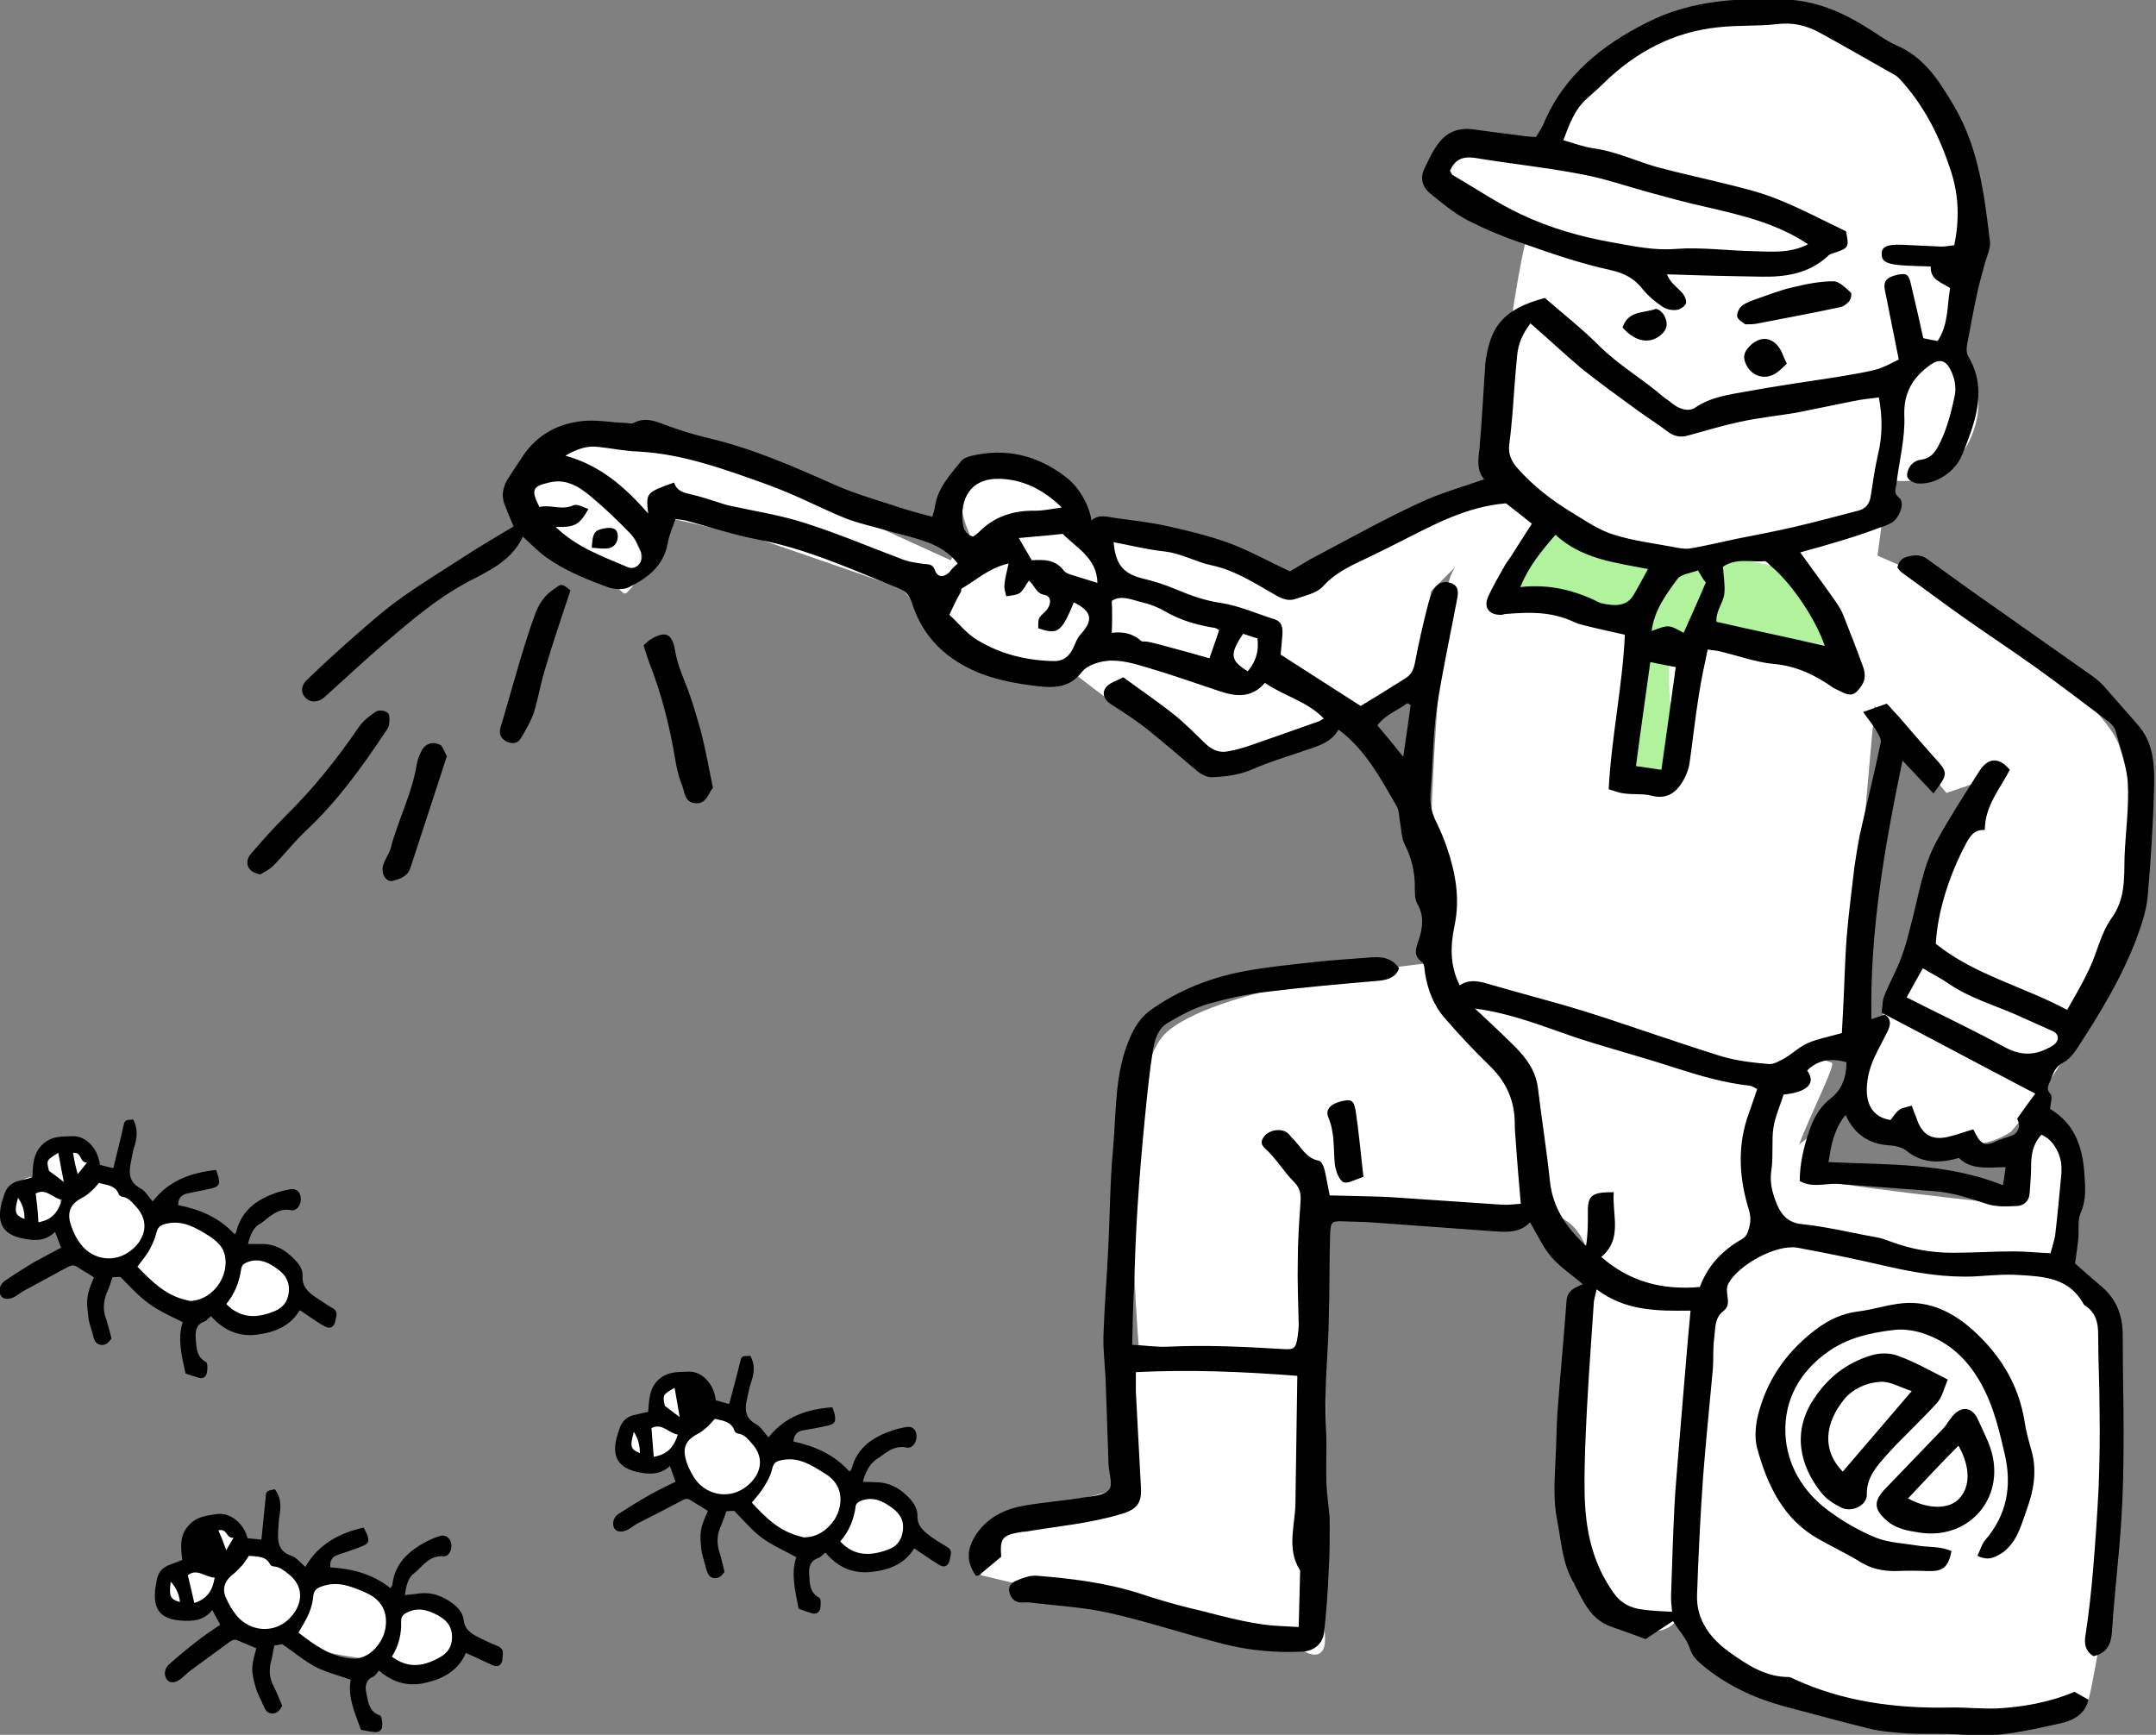
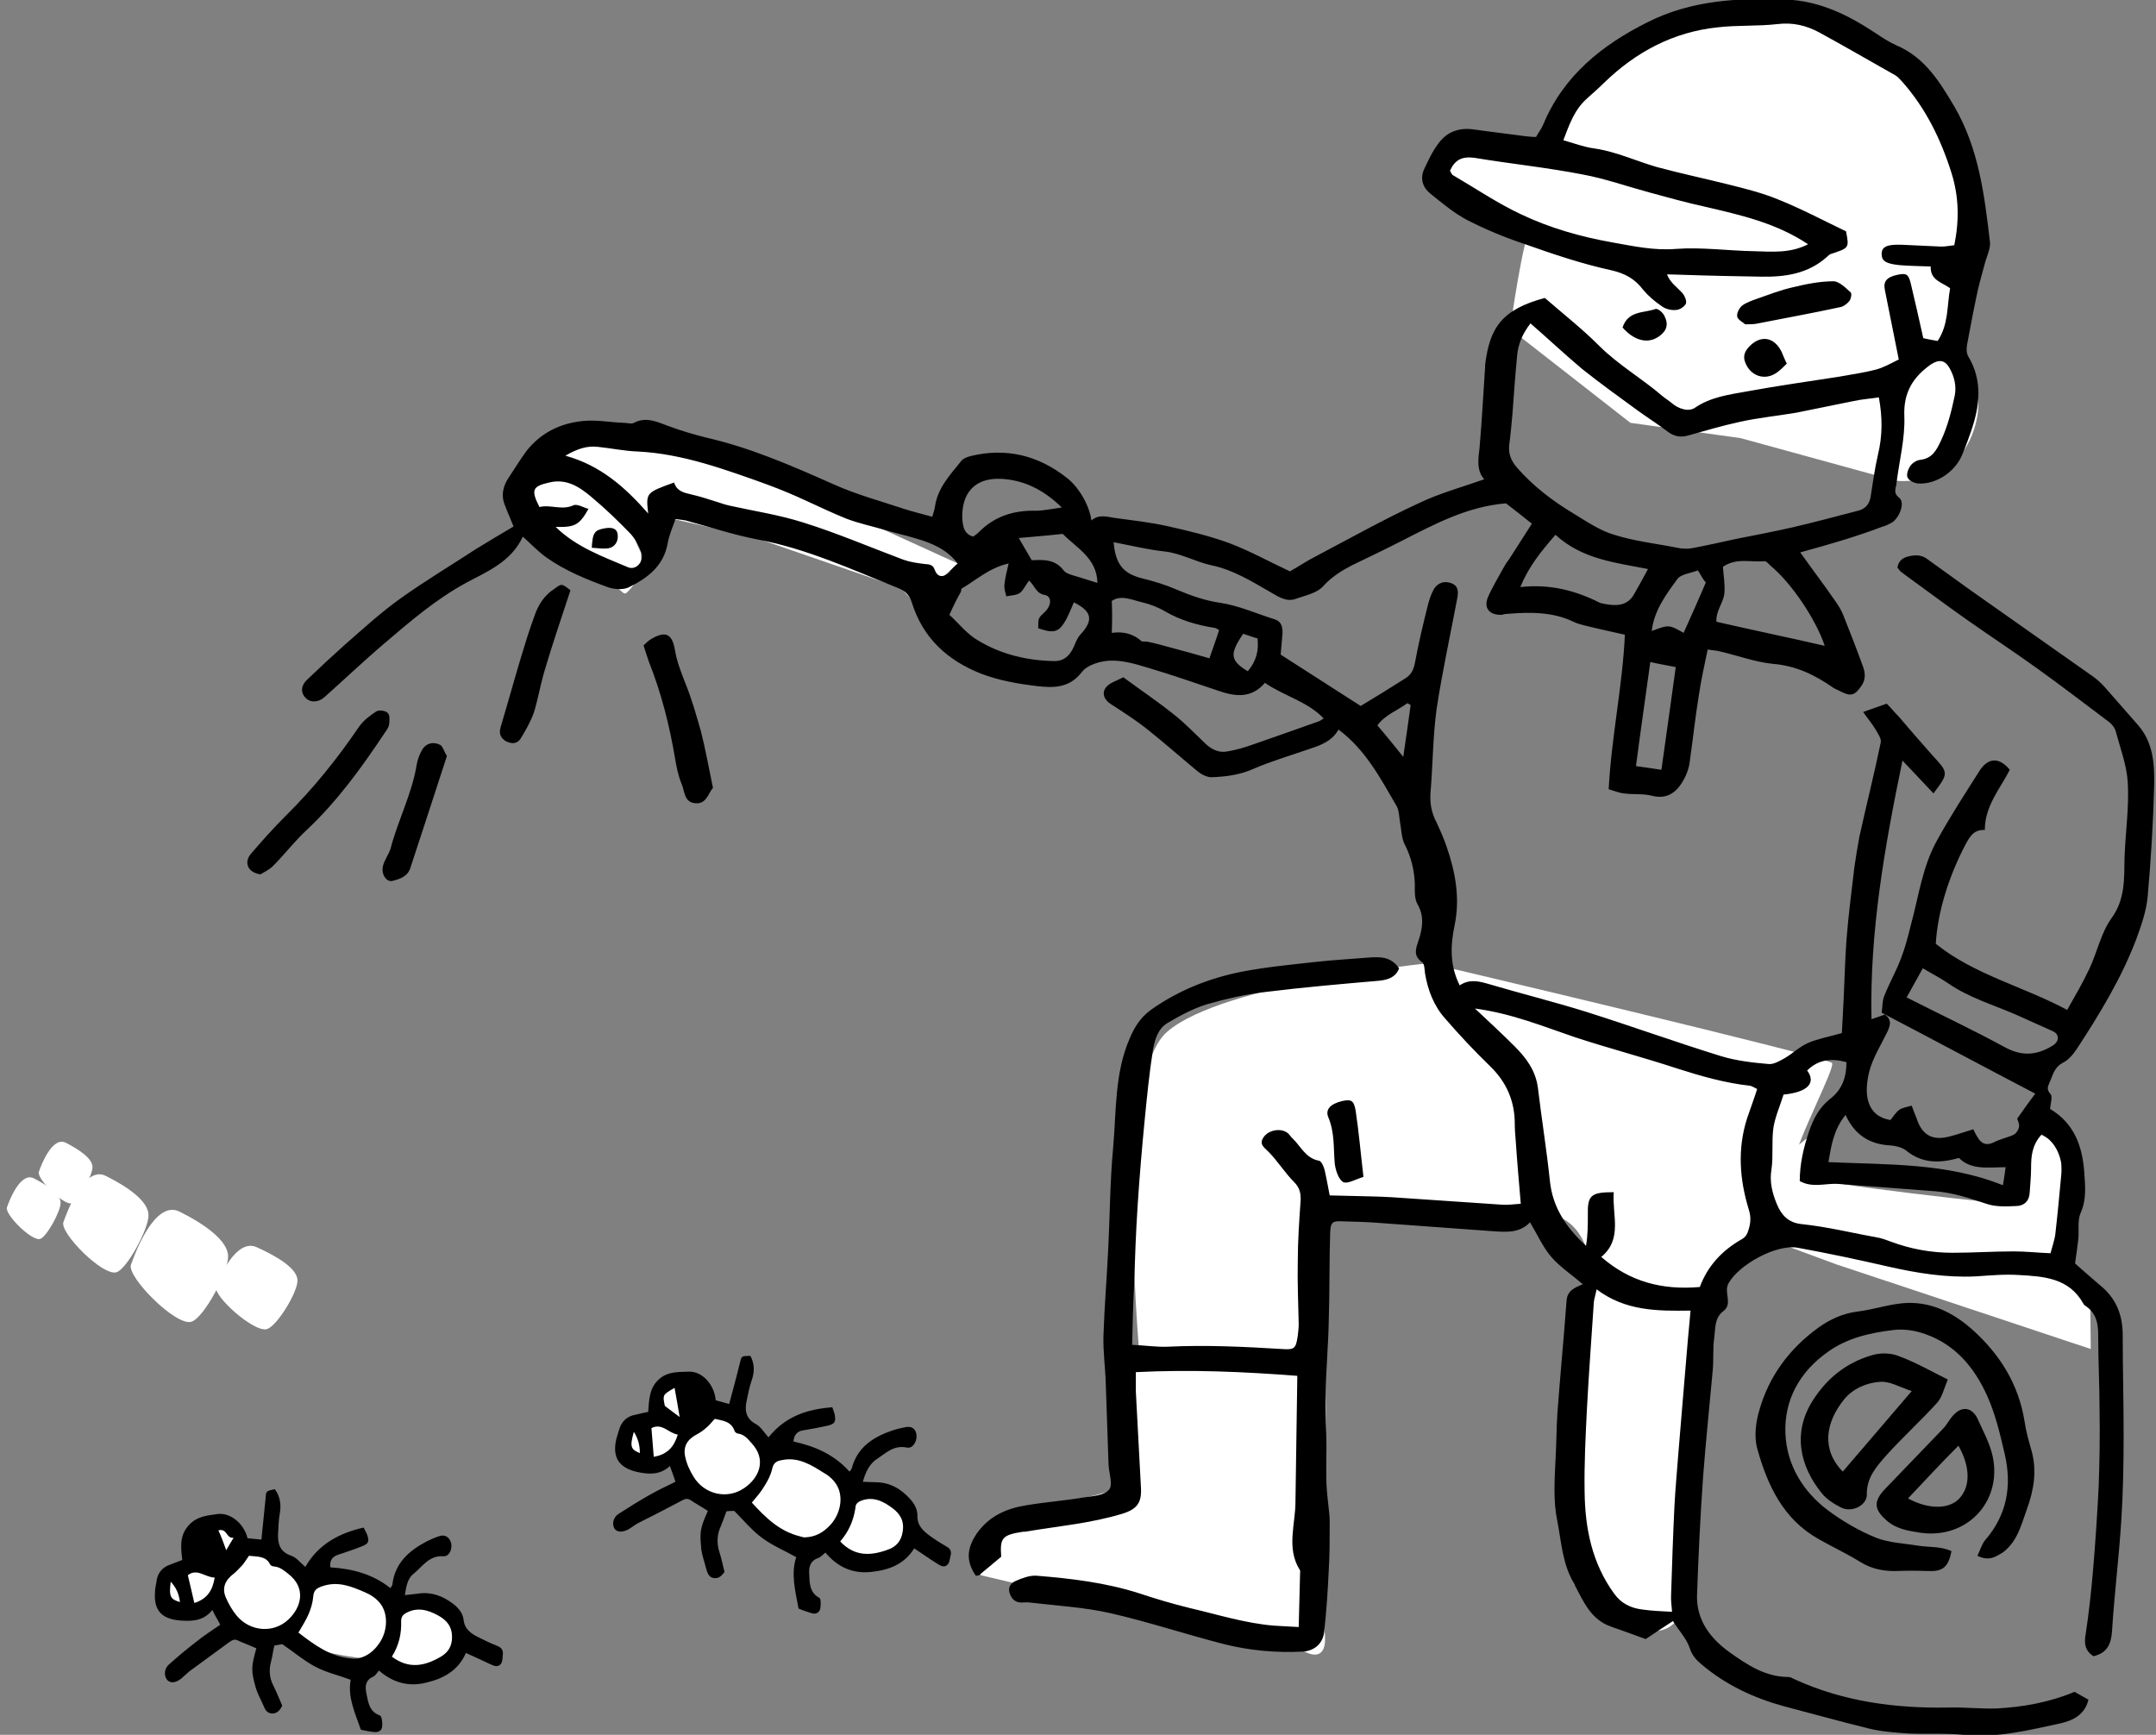
<svg xmlns="http://www.w3.org/2000/svg" version="1.1" id="レイヤー_1" x="0" y="0" viewBox="0 0 466 375" xml:space="preserve">
  <rect x="0" y="0" width="466" height="375" fill="#808080" stroke="none" />
  <style>.st0{fill:#fff}</style>
  <path class="st0" d="M46.4 346.2s-4.6 3.9-7.7 2.3c-3.1-1.5-4.6-8.5-.8-9.3 3.9-.8 5.4 0 5.4 0s-3.9-10.8 1.5-10.8 8.5 3.9 7.7 4.6c-.7.8-6.1 13.2-6.1 13.2z" />
  <path class="st0" d="M51 351.6c-.8-1.5-7-4.6-3.9-9.3 3.1-4.6 5.4-10.1 9.3-7.7 3.9 2.3 11.6 5.4 10.8 7.7-.8 2.3 0 0 0 0s14.7-3.9 17.8 4.6c0 0 13.9-1.5 13.9 7s-12.4 7-12.4 7l-4.6-.8-2.3-1.5s-14.7-1.5-15.5-4.6c-3-.1-13.1-2.4-13.1-2.4z" />
  <path d="M87.5 344.8l2.7-.3c3-.5 5.6.5 7.9 2.3 1.1.9 1.9 1.9 2.1 3.3.2 2.1 1.7 3.1 3.4 3.9 1.2.6 2.4 1.2 3.7 1.7.8.3 1.4.7 1.4 1.7-.1.7 0 1.6-.4 2.2-.6.9-1.6.5-2.4.1-1.7-.8-3.4-1.6-5.2-2.4-1.6 3.7-4.7 5.5-8.5 6.4-3.9 1-7.3 0-10.3-2.6-.5.6-.8 1.2-1.4 1.4-1.6.8-1.6 2.2-1.3 3.6.4 1.9.6 3.9 2.9 4.7.4.1.6 1.5.5 2.3 0 .9-.7 1.4-1.7 1.3-1-.1-2-.3-2.9-.5-1.3-3.7-2.9-7.1-2.2-10.8-2.7-1-5.4-1.6-7.8-2.9-2.4-1.3-4.5-3.1-7-4.8-.5.1-1.1.2-1.7.3-.3 1.2-.4 2.3-.7 3.4-.5 1.8-.4 3.6.5 5.3.7 1.4 1.3 2.9 1.9 4.3-.5 1-1.1 1.7-2.2 1.7-1.2-.1-1.5-.9-1.9-1.8-.5-1.2-1.2-2.4-1.6-3.7-1.1-3.9-1-4.6.1-8.6-1.3-.6-2.7-1.1-4-1.7-.8-.4-1.3 0-1.9.4-2.9 2.1-5.7 4.2-8.6 6.3-.6.5-1.2 1.1-1.8 1.6-1.2.9-2.3 1-3 .2-.7-.9-.6-2.3.3-3.2 1.9-1.7 3.9-3.4 6-5 1.6-1.3 3.3-2.4 5.2-3.7-.5-1-1.1-1.9-1.7-3.2-1.8 2.3-4.2 2.5-6.8 2.3-4.1-.3-5.9-2.1-5.6-6.2 0-.7.2-1.4.3-2.1.2-1.9 1.2-3.2 3-3.8.8-.3 1.6-.6 2.6-1-.3-2.6-.7-5.2 1.4-7.5 1.7-1.9 3.9-2.1 6-2.4 2.8-.5 5.9 1.9 6.7 5.2.9.1 1.9.2 3 .3.3-3 .6-6 .9-8.9.1-1.6.1-1.6 2-2 1.1 1.5 1.4 3.2 1.1 5.1-.3 1.5-.3 3-.4 4.5-.1 2.2.4 4 2.9 4.8 1.1.4 1.9 1.5 3 2.4 2.8-4.9 7.3-7.3 12.6-8.5l.7 1.4c.6 1.6.4 2.1-1.2 2.7-1.7.7-3.4 1.2-5.1 1.8-1.2.4-1.8 1.3-1.6 2.7 4.7.3 9.1 1.4 13 4.5.1-.2.3-.5.4-.7.5-4.7 3.6-7.4 7.4-9.4.8-.4 1.7-.8 2.6-1.1 1.3-.5 2.3.1 2.7 1.4.3 1.4-.4 3-1.7 2.9-3-.2-4.4 2.1-6.3 3.7-1.4 1-1.7 2.8-2 4.7m-23 8.1c3.5 2.7 6.9 5.2 11.4 5.6.5 0 .9.1 1.4 0 2-.4 3.5-1.6 4.6-3.2 1.9-2.6 2.1-6.5.2-8.8-.8-1-2-1.8-3.2-2.3-3-1.3-5.9-2.5-9.3-1.3-1.2.4-1.8.9-1.9 2.2-.1 1.3-.5 2.6-1 3.8-.6 1.4-1.4 2.6-2.2 4m-10.7-16.6c-.5.7-.9 1.4-1.4 2-.6.6-1.2 1.3-1.8 1.8-1.9 1.4-2.7 3.1-1.8 5.2.6 1.4 1.4 2.8 2.4 4 2.9 3.4 7.9 3.8 11.1.8 2.9-2.7 3.9-6.9 0-9.9-.9-.7-1.8-1.5-3.1-1.6-.3 0-.7-.2-.8-.4-.9-1.9-2.8-1.7-4.6-1.9m30.9 21.8c3.7 2.8 7.2 2 10.6 0 1.5-.9 2.4-2.2 2.4-4.2 0-2.4-1.2-3.7-3-4.7-2.2-1.2-4.5-1.9-7-.5-.7.4-1 .9-1 1.7.1 2.8-.5 5.3-2 7.7M42 346.5c2.9-.9 4-2.9 4.4-5.5-2 0-3.8-2.1-5.8-.5.5 2 .9 3.9 1.4 6m6.9-11.4c.6-1.1 1-1.7 1.6-2.7-1.7.2-1.3-2.1-3.3-1.6.6 1.3 1.1 2.6 1.7 4.3m-12 6.8c-.4 3.2-.1 3.8 2 4.4-.2-1.6-.7-3-2-4.4" />
  <path class="st0" d="M391.5 245.3s-2.5 7.2-1.2 8.9c1.3 1.7 44.6 6.2 44.6 6.2l3.8-16.1s7.2 2.5 8.3 5.7c1.1 3.2-3.3 23.8-3.3 23.8l8.1 8.7.1 9.1-55-18.3-13-4.8 2.7-19.3 4.9-3.9zM326.4 71.1s2.9-20.8 4.6-22.1c0 0-18.7-7.1-17.9-13.1.8-5.9 21.6-3 21.6-3s16.2-40.2 58.4-28.2C435.4 16.6 423.3 71 423.3 71l-.8 5.9s8.3 5.7 3.7 17.2c-4.6 11.5-16.5 9.8-16.5 9.8l-33.5-9.2-23.8-3.3-26-20.3z" />
-   <path class="st0" d="M308.8 208.1s-.1-34.2 2.3-60.3c1-10.6.2-20.5 3.5-25.3l-5.3 5.3-2.7 19.3s-36 19.2-43.4 18.2c-7.4-1-30.6-19.4-30.6-19.4s-29.5-5.6-29.7-14.7c-.2-9.1 6.7-15.7 6.7-15.7s-7.1-14.6 6.3-12.8c13.4 1.9 22.5 12.2 22.5 12.2s29.9 2.6 40.6 13.2c0 0 36.4-22.2 45.5-22.4 0 0 .1-33.3 1.8-34.6 1.7-1.3 7-6.6 9.5-3.2 2.6 3.4 22.8 21.4 27 23.5C367 93.5 411.3 80 411.3 80l-4.5 32.7-1 7.4 10 4.4s38.2 24.9 42.2 36.6c8.9 25.9-3.5 60.5-23.3 83.5 0 0-5.1 3.8-12.5 2.8s-23.8-3.3-21-12c2.7-8.7 7.8-23.2 13-28.5 5.3-5.3 6.2-34 19.2-39.8l-12.7 4.3-15.5-18.8s-5.9 64.3-5.9 74.9l-17.6 6.6-68.2-21.6-4.7-4.4z" />
  <path class="st0" d="M283.1 295.4l-36.5 1s-6.4-63 5.7-73.4c12.1-10.4 56.6-14.8 56.6-14.8s86.5 20.4 87.1 21.6c.6 1.2-7.6 16.7-8.2 21.2-.6 4.5-1.5 11.1-1.5 11.1s-12.9 11.1-15.1 19.1c-2.3 8-6.5 65.8-8.4 68.5-1.9 2.8-4.2 3.2-9.1 2.9-4.9-.3-24.8-9.1-9.6-75.2 0 0 .6-15.1-11.5-15.2-12.1-.2-46.5-3.4-48.4-.7-2.1 2.7-1.1 33.9-1.1 33.9zM207 121.8l-16-7.3-25.3-9.8-19.6-7.7-19.4-5.8-12.3 6.6.3 6.3s-5 7.8-3 9.9c2 2.1 6 7.4 15.4 10.2 9.4 2.8 6.7 5.9 9.4 2.8 2.7-3.1 2-7.6 2-7.6s-5.1-9.5 1.5-8.3c6.6 1.1 24.3 5.5 24.3 5.5l30.4 10.5 3 3.2 9.3-8.5z" />
  <path class="st0" d="M277.7 291.6l-19.1 1.6-13.3-2.4s-2.1 22.4-.2 26.5c1.9 4.1-10.5 6.4-10.5 6.4s-22.9 3.2-23 7.8c-.1 4.5.4 9 .4 9l20.3 4.8 32.4 10 17.1 1.6s5.4 3.4 4.5-4.2c-.9-7.6.4-40.5.4-40.5l-.2-10.7-8.8-9.9z" />
-   <path d="M365.6 118.4l-9.2 4.6-16.4-12-18.3 18s16.1 4.5 18.4 5.3c2.4.8 16.8 2.1 16.8 2.1l-5.7 24-.2 11 12.7-2.4s-6.8-29.7.2-32.2c7.1-2.5 30.6 2.7 30.6 2.7l-2.9-9.6-8.8-7.6-17.2-3.9z" fill="#b1f29d" />
-   <path class="st0" d="M247 124.9l-6.5 4.8v13.1l17.8 2.8 11.4-.5 6.2-11.2zM415.6 273.2l-17.1-5.1s-15-.7-17.2.6c-2.2 1.4-7.1 5.4-9.5 10.4-2.4 5-6.2 30-6.3 31-.1 1-.6 28.1-.9 30.8-.4 2.6 4.4 19.1 6.9 20.4 2.5 1.4 21.8 9.4 32.9 9.9 11 .5 25.1.8 26.4.7 1.4-.1 19.8-1.2 20.7-4.8.9-3.6 2.8-14.8 3.1-16.7.3-2 .6-47.9 1.2-54.6.6-6.6-1.6-15-6.2-18s-5.5-3.8-8.6-3.5c-3.1.4-25.4-1.1-25.4-1.1z" />
  <path d="M389.1 119.4c2.7 3.8 5.3 7.2 7.7 10.7.7 1 1.3 2 1.7 3.1 1.4 3.5 2.8 7.1 4.1 10.7.6 1.5.7 3-.3 4.4-1.4 2-2.2 2.3-4.4 1.2-.5-.3-1.1-.5-1.6-.8-4-2.8-8.1-4.8-13.1-5.2-3.9-.4-7.6-1.8-11.5-2.7-.7-.2-1.4-.2-2.6-.4-.7 3.3-1.4 6.5-1.9 9.8-.8 4.9-1.3 9.7-2 14.6-.2 1.5-.8 3-1.6 4.3-1.5 2.4-3.5 3.7-6.6 2.9-1.9-.5-4-.2-6-.5-1.1-.1-2.2-.6-3.3-.9.6-11.4 3-22.3 3.5-33.4-3.1-.7-5.9-1.3-8.7-2-.8-.2-1.6-.4-2.4-.8-4.6-2.2-9.5-2.1-14.4-1.7-.4 0-.7.1-1.1.2-2.6.1-4-1.4-3-3.8 1-2.3 2.3-4.4 3.5-6.6.3-.6.8-1.2 1.2-1.8 1.5-2.4 3.1-4.8 4.8-7.5-2-1.6-3.9-3.1-5.6-4.4-8.5.7-15.6 4.6-22.7 8.2-3.5 1.8-7.1 3.5-10.6 5.2-2.3 1.2-4.4 2.5-6.3 4.6-1.3 1.4-3.7 1.9-5.7 2.6-2.1.8-3.7-.3-5.6-1.4-4-2.3-8-4.8-12.7-5.8-3.4-.7-6.6-2.6-10.2-3-3.7-.4-7.3-1.3-11-2 .4 4.9 2.2 6.8 6.1 7.8 2.5.6 5.1 1.4 7.4 2.4 3.1 1.3 6.1 2.4 9.5 2.9 4.1.6 8 2.4 11.9 3.6 1.4.5 1.6 1.6 1.6 2.9-.1 1.7-.3 3.3-.4 4.7 5.8 3.7 11.4 7.3 17.3 11.1 3-1.8 6.4-3.9 9.7-6 1.1-.7 1.7-1.7 2-3.2.8-4.3 1.8-8.6 2.9-12.9.3-1.1.7-2.3 1.3-3.3.9-1.3 2.3-1.7 3.8-1.1 1.4.6 1.5 1.8 1.1 3.6-1.5 7.9-3.2 15.7-4.4 23.6-.8 5.9-.8 11.9-1.3 17.9-.2 2.4.2 4.5 1.3 6.6.8 1.7 1.6 3.5 2.2 5.3 1.9 5.5 2.9 11.1 1.7 16.9-.9 4.3-1.1 8.6 1.1 13 1.9-1.3 3.8-1 5.9-.4 7.1 2.1 14.3 3.9 21.4 6.1 9.8 3.1 19.5 6.6 29.2 9.6 3.3 1 6.8 1.4 10.3 1.7 1.1.1 2.4-.7 3.5-1.3 1.7-1 3.2-2.5 5.1-3.3 2.1-.9 4.5-1.3 7.2-2.1.1-2.3.3-5 .4-7.7.2-4.2.3-8.4.6-12.5.4-5.2 1.1-10.4 1.7-15.6.3-2.2.7-4.5 1.1-6.7 1.5-6.8 3.2-13.5 4.6-20.3.2-.8-.6-1.9-1.1-2.8-.7-1.2-1.6-2.2-2.7-3.8 2-.7 3.4-1.2 5.1-1.8.9.9 1.7 1.9 2.6 2.8 2.4 2.8 4.8 5.6 7.3 8.4 3.5 3.8 3.5 3.8.2 8.2-2.2-2.3-4.3-4.6-6.7-7.1-3.9 18.8-7.1 37.1-6.7 55.9 1-.3 2-.7 2.9-1 1.5 1.1 1.2 2.2.6 3.6-1.4 2.9-3.2 5.7-4 8.8-1.1 4.5-.8 9.5 4.6 10.4.6-.7 1.1-1.6 1.9-2.2.7-.5 1.7-.6 2.7-.9.4 1.1.7 1.9 1 2.6 1.2 3.8 3.5 5.1 7.4 4 1.6-.4 3.2-1 4.9-1.5.4.8.7 1.4 1.1 2 .9 1.3 1.9 1.5 3.4.8 1.3-.7 2.9-1 4.2-1.6.6-.3 1.1-1.1 1.2-1.8.1-.6-.3-1.3-.4-1.7 1.4-2 2.6-3.7 3.9-5.4-11.1-5.8-21.9-11.6-33.2-17.5.2-1.2.1-2.6.6-3.7 1.1-2.8 2.6-5.4 3.6-8.1.9-2.3 1.5-4.7 2.1-7.1 1.7-6.2 2.5-12.7 5.7-18.4 2.8-5.1 6-10 9.1-14.9 1.9-3 4.3-3.1 6.6-.3-2.1 4.1-5.4 7.8-5.4 13-2.4-.1-3.2 1.4-4.1 3-3.6 6.8-6.1 14.6-6.5 21.6 8.3 6.7 18.9 9.2 28.4 14.3 1.7-3 3.4-5.9 4.8-8.9 1.7-3.6 2.5-7.7 4.7-10.8 3.1-4.2 2.8-8.7 2.9-13.3.2-5.4 1-10.8.7-16.1-.2-3.7-1.6-7.4-2.6-11.1-.2-.8-.8-1.5-1.4-2-5.2-3.9-10.4-7.9-15.7-11.7-5-3.6-10.2-7-15.3-10.6-4.7-3.3-9.2-6.7-13.9-10.1-.4-.3-.6-.7-.9-1 .3-1.6 1.2-2.2 2.7-2.5 1.4-.3 2.6-.2 3.7.6 3.1 2.2 6.2 4.5 9.3 6.7l26.4 18.6c1 .7 1.9 1.5 2.7 2.4 2.4 2.7 4.7 5.4 7.1 8.1 3.4 3.8 3.7 8.5 3.6 13.2-.2 8-.7 16-1.4 24-.3 3.2-1.4 6.3-2.5 9.3-3.2 8.4-7.9 16.1-12.8 23.6-.8 1.2-1.8 2.4-3 3-1.7.9-2.1 2.3-2.7 3.8-.4 1.1-1.1 1.8 0 3 .5.5 0 2-.1 3.2 5.2 3.1 7 8 7.4 13.8.2 3 .5 5.8-.8 8.7-.7 1.6-.3 3.8-.5 5.7-.2 1.6-.4 3.3-.7 5.2 1.7 1.5 3.6 3.2 5.5 4.8 3.3 2.7 4.7 6.1 4.8 10.3 0 7.3.2 14.6.2 21.8 0 6.2-.1 12.4-.5 18.6-.5 8-1.5 15.9-2 23.9-.2 3-1.1 4.8-4 5.5-1.8-1.1-2.1-2.7-1.7-4.8.7-4.6 1.2-9.2 1.6-13.9.5-5.9.9-11.9 1.2-17.8.2-5.5.3-11 .2-16.5 0-5.5-.3-11-.3-16.5 0-2.6-.5-4.7-2.7-6.2-.2-.1-.4-.3-.5-.5-3.1-5.6-8.6-5.9-14-6.2-3.1-.2-6.2.1-9.3.3-6.4.3-12.6-.7-18.8-2.1-6.5-1.5-13.1-2.9-19.7-4.1-4.6-.8-12.7 3.7-14.9 7.7-1.1 2 1 4.4-1.1 6-2 1.5-1.7 3.8-2 5.9-.3 2.2-.1 4.5-.3 6.8-.7 7.7-1.5 15.4-2.1 23.2-.6 8.5-1 16.9-1.3 25.4-.2 5.5 2.9 9.5 7.1 12.5 3.8 2.7 7.7 5.3 12.7 5.3.4 0 .9.3 1.3.5 10.5 4.8 21.7 6.3 33.2 6.1 3.5-.1 6.9.3 10.4.2 5.7-.3 11.4-1.3 16.9-3.6.9.5 1.9 1.1 3 1.7-.8 3.3-3.4 4.5-6 5.1-6.9 1.5-13.7 3.2-20.9 2.5-4-.4-8.1-.1-12.2-.3-2.8-.2-5.7-.4-8.5-1.1-6.1-1.5-12.2-3.2-18.3-4.8-6.5-1.8-12.5-4.6-17.7-9-1.2-1-2.1-2-2.6-3.6-.7-2.1-2.4-3.8-3.6-5.8-2 1.3-3.8 2.5-5.9 3.9-2.2-.8-4.9-1.8-7.5-2.7-4.3-1.5-5.9-5.3-7.8-8.9-.1-.1 0-.2-.1-.3-2.6-4.2-2.8-9-3.7-13.6-.9-4.3-.6-8.7-.4-13.1.2-3.3.2-6.7.4-10 .6-8.2 1.4-16.4 2-24.6.2-2.1 1.6-2.7 3.5-3.5-2.4-2.1-4.9-3.7-6.8-5.9-1.8-2.1-3-4.8-4.6-7.5-2.3 2.5-5.5 2.1-8.5 1.9-8.2-.6-16.5-1.2-24.7-1.8-2.4-.2-4.8-.2-7.2-.3-2.3-.1-2.7.1-2.8 2.5-.2 6.3-.1 12.6-.3 18.9-.1 5.4-.6 10.8-.7 16.1-.1 3.6.2 7.2.2 10.7 0 2.9-.1 5.7 0 8.6.1 2.1.4 4.2.6 6.3.1.8.1 1.6.1 2.5 0 3.2 0 6.5-.2 9.7-.2 4.5-.5 9-1 13.5-.3 2.5-2.1 4-4.5 4.2-5.8.3-11.5-.2-17.1-1.6-8.2-2.1-16.3-4.8-24.6-6.7-5.7-1.3-11.6-1.6-17.4-2.3-.6-.1-1.2 0-1.8 0-1.4 0-2.2-.8-2.6-2.1-.4-1.3.4-2.2 1.4-2.6 1.4-.6 3-1.2 4.4-1.1 7.5.6 15 1.5 22.2 3.8 3.6 1.2 7.3 2.3 11 3.2 6 1.4 12 3.3 18.2 3.8 1.6.1 3.3.2 5.3.3.1-4.1.2-7.9.3-11.7 0-.2.1-.5-.1-.7-2.9-4.7-.9-9.8-.9-14.7l.3-20.4c0-2.1.1-4.3.1-6.8-11.6-.9-23.1-1.4-34.9-.8v4.2c.4 6.9.7 13.8 1.1 20.7.2 3.3-.8 4.7-4 5.7-6.9 2.1-14 2.7-21.1 3.9h-.4c-4.5.7-5 1.3-4.7 5.4-1.7 1.4-3.2 2.7-4.8 4-.2.1-.4.1-.7.1-2.1-3.1-2-5.8.2-9.1 2.6-3.7 6.3-5.4 10.6-6.1 4.1-.7 8.3-1 12.4-1.7 2-.3 4.5-.4 5.6-1.7.9-1 0-3.5-.1-5.4-.2-5.8-.4-11.7-.6-17.5-.1-3.5-.6-6.9-.5-10.4.2-6.1.7-12.1 1-18.2.4-7.5.4-15.1 1.1-22.5.7-7.9.3-16.1 3.6-23.6 1-2.4 2.3-4.4 4.4-6 6-4.3 12.8-7 20-8.4 5.3-1 10.6-1.5 16-2.1 3.7-.4 7.3-.6 11-.9 2.6-.2 5-.3 6.8 2.3-.7 1.9-2.3 2.5-4.4 2.7-8.1.7-16.2 1.4-24.3 2.4-4.4.5-8.7 1.5-12.9 2.7-2.9.9-5.7 2.4-8.4 4-2.1 1.2-2.8 3.6-3.2 5.8-.8 5.1-1.3 10.2-1.8 15.3-.6 6.1-1.1 12.1-1.5 18.2-.4 6-.6 11.9-.8 17.9-.2 4-.3 8.1-.4 12.4 2.7.1 5.2.5 7.7.4 8.2-.4 16.5 0 24.7.5 2.7.2 3-.1 3.4-2.9.1-.8.2-1.7.2-2.5-.1-4.5-.3-9.1-.2-13.6 0-4.3.3-8.6.6-12.9.1-1.6-.1-2.9-1.4-4.2-1.9-1.9-3.4-4.3-5.3-6.3-1-1.1-2.5-1.8-1.2-3.5 1.1-1.5 3.7-1.9 5.1-.8.5.4.7.9 1.2 1.3 1.7 1.7 2.8 4.2 5.6 4.7.5.1 1 1.2 1.2 2 .4 1.7.7 3.5 1.1 5.5 1.5 0 2.9.1 4.3.1 3.1.1 6.2.1 9.3.3 7.9.5 15.7 1.1 23.6 1.6 1.3.1 2.6-.1 4.1-.2-.4-4.7-.8-9.2-1.1-13.7-.1-1.2-.2-2.4-.2-3.6 0-4.9-1.8-9-5.3-12.4-3.4-3.3-6.7-6.8-9.8-10.4-2.4-2.7-3.7-6.1-4.3-9.7-.1-.8-.1-2-.6-2.4-2-1.4-1.4-2.9-.8-4.7.9-2.7 1.3-5.3-.3-8-.6-1.2-.5-2.8-.5-4.2-.1-3-.8-5.9-2.2-8.6-.7-1.4-.7-3.2-1-4.8-.2-1.1-.2-2.5-.7-3.4-3.5-6-6.7-12.2-12.6-16.6-1.5 2.7-4.2 3.5-6.9 4.4-3.8 1.3-7.8 2.5-11.5 4.1-2.9 1.3-6 1.7-9.1 1.8-1 0-2.3-.7-3.1-1.4-3.5-2.9-6.9-5.9-10.4-8.7-2.6-2.1-5.4-3.9-8.2-5.7-2-1.3-2.1-3.3 0-4.5.7-.4 1.5-.7 2.7-1.3 3.5 2.6 7.4 5.2 11 8.1 2.4 1.9 4.6 4.2 6.8 6.3 1.4 1.3 3 2 4.8 1.6 1.8-.3 3.5-.8 5.2-1.4 4.9-1.7 9.7-3.4 14.5-5.1.3-.1.6-.4 1-.6-3.5-3.7-8.5-4.8-12.7-7.7-2.9 3.4-6.4 3-10.1 1.7-5.1-1.7-10.2-3.5-15.3-5-2.6-.8-5.4-1.6-8.1-1.5-2.1.1-4.9.9-6.1 2.5-2.7 3.5-6.2 3.4-9.7 3-4.1-.5-8.2-1.2-12.1-2.7-7.3-2.9-12.5-7.7-14.9-15.3-.5-1.7-1.5-2.6-3-3.2-10-4-19.7-8.5-30.4-10.5-5.2-1-10.3-2.7-15.5-4.1-.6-.1-1.2-.2-2.2-.3-.6 1.7-1.4 3.5-1.7 5.3-.9 4.9-4.4 7.5-8.5 9.5-1.1.5-2.9.4-4.2 0-4.7-1.7-9.4-3.6-13.5-6.5-1.7-1.2-3.2-2.8-5.1-4.5-2.5 5.4-7.6 7.5-12.3 10-6.4 3.5-11.8 8.1-17.3 12.8-4.6 3.9-8.9 8-13.4 12-1.2 1-2.8 1.1-3.8.2-1.2-1.1-1.3-2.7.2-4.1 2.7-2.6 5.4-5.1 8.2-7.6 3.9-3.4 7.7-6.9 11.9-9.9 5.3-3.8 11-7.2 16.5-10.8 2.6-1.6 5.3-3.2 8-4.8-.5-1.3-1.2-2.8-1.8-4.4-1-2.3-.5-4.4.9-6.4 1.2-1.8 2.3-3.6 3.6-5.4 3.1-4 7.3-6.1 12.3-6.6 2.9-.3 6 .3 8.9.4.7 0 1.6.3 2.1 0 2.7-1.4 5-.2 7.5.7 2.7 1 5.4 1.8 8.2 2.5 9.6 2.2 18.5 6.1 27.5 10.1 4.9 2.2 10.1 3.6 15.2 5.3 1.9.6 3.9 1.1 6.1 1.7.2-.8.5-1.5.6-2.3.6-4 3.3-6.8 5.7-9.8.4-.5 1.2-.8 1.9-1 7.7-1.9 14.7-.2 20.9 4.7 2.7 2.1 4.9 6.1 5.3 9.2 1.7-1.5 3.6-.7 5.4-.5 3.6.5 7.3.9 10.9 1.7 4.5 1 9.1 2.1 13.5 3.7 4.5 1.7 8.8 4.1 13.1 6.1 1.8-1 3.7-2.3 5.7-3.3 7.4-3.9 14.7-8 22.3-11.5 4.4-2.1 9.2-3.4 14-5.1-1.7-1.9-1.3-4.4-1-6.9.5-5.8.8-11.7 1.2-17.5v-.4c1-8 3.6-11.9 12.9-14.4 3.9 3.4 8 6.6 11.7 10.3 4.2 4.2 9.3 7.1 13.7 10.9.6.5 1.4 1 2 1.5 1.5 1.3 3.7 2 5.1 1 3.4-2.3 7.3-2.8 11.2-3.5 6.5-1.2 13-2.1 19.4-3.1 2.8-.5 5.7-.9 8.4-1.6 1.6-.4 3.2-1.3 5-2.2l-3-15c-.4-1.9.4-2.8 2.7-3.3 1.9-.4 2.4-.2 2.9 1.9.9 3.8 1.8 7.7 2.7 11.8.9.2 1.9.4 3.1.6 2.4-3.6 2-7.6 2.7-11.4-1.8-1.3-4.3-1.7-4.2-4.7-2.3-.1-4.6-.1-6.8-.3-2.9-.3-3.8-.9-3.8-2.4 0-1.6 1.2-2.1 4.3-2 2.9.1 5.7.3 8.6.4.9 0 1.9-.2 2.8-.3 1.1-5.4 1-10.5-.6-15.6-2.3-7.3-5.6-14.1-10.8-19.9-.4-.4-.8-.9-1.3-1.2-5.5-3.1-11-6.3-16.5-9.3-2.8-1.5-5.7-2.2-9-1.8-4.3.5-8.6.2-12.9.7-9.6 1-17.7 5.3-24.6 12-1.2 1.2-2.5 2.3-3.7 3.4-2.7 2.4-3.8 5.6-5.1 9 2.4.7 4.5 1.5 6.8 1.8 4.7.7 8.9 2.7 13.4 4 5.2 1.4 10.4 2.5 15.6 3.8 3.6.9 7.2 1.8 10.6 3.2 5 2 9.7 4.5 14.7 6.9.7 3.6.7 3.6-3.3 4.9-.3.1-.6.4-.8.6-4.1 3.7-9.1 4.4-14.3 4.3-5.6-.1-11.2-.2-16.8-.4-1.1 0-2.1-.1-3.5-.1.7 1.8 2.1 2.7 3.2 3.9.6.6 1.1 1.8.9 2.4-.3.7-1.4 1.4-2.2 1.4-1 .1-2.2-.2-3-.8-1.5-1-2.9-2.2-4-3.5-1.8-2.4-3.9-3.6-7-4.3-6.4-1.4-12.6-3.5-18.8-5.7-4.2-1.4-8.3-3.1-12.2-5.1-2.9-1.5-5.5-3.7-8.1-5.8-1.6-1.3-2.2-3.2-1.3-5.2.9-1.9 1.8-3.9 3.1-5.6 1.9-2.6 4.6-3.5 7.8-3 3.5.5 7.1.9 10.7 1.4.8.1 1.7.2 2.6.2.5-.9 1.2-1.8 1.6-2.8 4.4-10.5 12.7-17.1 22.5-22 9.5-4.8 19.7-5.3 30-4.9 7.2.3 13.3 3.3 19.2 7.2 1.5 1 3 2 4.6 2.7 6.1 2.6 9.3 7.8 12.5 13.2 5.3 9.1 6.5 19.1 7.7 29.2.2 1.4-.6 3-1 4.4-.6 2.2-1.2 4.3-1.7 6.5-.8 3.7-1.5 7.5-2.2 11.2-.2.9-.2 2 .2 2.7 3.2 5.3 2.5 10.8.6 16.3-.6 1.7-1.2 3.4-1.9 5-1.5 3.7-5.7 6.5-9.6 6.2-.8-.1-1.9-.6-2.2-1.3-.3-.6.1-1.8.6-2.5.4-.6 1.3-1.2 2.1-1.3 2.6-.3 3.5-2 4.5-4.1 1.5-3.2 2.3-6.5 3-9.8.4-2.1-.1-4.1-1.1-5.9-1-1.8-2.3-2-4.1-.8-3.8 2.7-5.9 6-5.7 11.1.2 4.8-1.1 9.7-1.7 14.6-.1 1.1-.8 2 .6 3.1 1.3 1 .1 4.2-1.5 5.3-.7.4-1.5.8-2.3 1-5.5 2.1-11.4 3.8-17.6 5.5zm-58.3-49.5c-1.7 2.2-2.7 4.5-2.9 7.1-.4 4.2-.7 8.3-1 12.5-.2 2.2-.4 4.5-.7 6.7-.2 1.9.4 3.4 1.7 4.9 3.5 4 7.7 7.2 12.2 9.9 2.8 1.7 5.7 3.7 8.8 4.6 4.4 1.4 9.1 1.9 13.6 2.8 1 .2 2.2.3 3.2.1 3.2-.6 6.3-1.3 9.5-2 4.1-.8 8.2-1.6 12.2-2.5 4.8-1.1 9.5-2.4 14.2-3.6 1.6-.4 2.4-1.4 2.7-2.9.5-3.1.9-6.2 1.6-9.2 1-4.1 1-8.1.2-12.4-2 .3-3.7.4-5.5.8-4.1.8-8.2 1.7-12.3 2.5-4.1.7-8.3 1.1-12.3 2-3.7.8-7.4 1.9-11 2.9-1.6.5-3 .3-4.4-.7-2.1-1.6-4.3-3-6.4-4.5-4.1-3-8.3-6-12.3-9.2-3.8-3.2-7.3-6.5-11.1-9.8zm-12 148.1c3.3 3.1 6 5.6 8.6 8.2 2.5 2.5 4.5 5.2 5 8.9.8 6.7 1.9 13.5 2.6 20.2.6 5.8 3.6 10.1 7.8 14 .4-2.3.4-4.5.4-6.6-.1-4.3.6-5 5.6-5-.4 4.9 2 10.1-2.7 14 6.2 5.4 13.2 7.2 21.3 6.5 1.7-4.6 4.9-8 9.2-10.4.5-.3.9-.8 1.1-1.3.6-1.6.9-3.1.3-5-2-6.5-2.5-13.1-.4-19.7.7-2.1 1.5-4.2 2.2-6.4-.6-.3-1.1-.6-1.5-.7-5.5-.6-10.7-2.1-16-3.8-7.3-2.4-14.6-4.3-21.9-6.7-6.8-2.3-13.5-5.1-21.6-6.2zm26.3 60.7c-.3 1.4-.5 2-.6 2.7-.5 7.7-1.1 15.5-1.5 23.2-.3 6-.6 11.9-.5 17.9.1 7.9 1.6 15.4 6.4 22 1.5 2.1 3.6 3.1 6 3.4 2.1.3 4.3.4 6.5.5-.1-1.3-.3-2.6-.2-3.9.2-6.2.4-12.4.7-18.6.2-4.1.6-8.1.9-12.2.7-8 1.3-16 2-23.9.2-2.1.4-4.2.6-6.5-7.2.1-14.1.1-20.3-4.6zm43.9-23.4c0-3.6.8-7.2 2-10.7.9-2.7 2.2-5.2 4.6-7.1 2.5-1.9 3.5-4.6 3.5-7.9-3.2-.9-6.1-.6-8.5 1.8 2 2.7.1 4.7-5.1 5.2-.7 2.3-1.8 4.7-2.2 7.2-.4 2.9 0 6-.4 8.9-.5 2.8.2 5.3 1.2 7.7.9 2.1 2.3 3.9 5.3 4.2 5.7.6 11.3 2 16.9 3 .8.2 1.6.5 2.4.8 4.3 1.6 8.7 2.4 13.3 2.4 4.4 0 8.8-.3 13.3-.3 2.6 0 5.2.3 7.9.4.4-1.5.8-2.7 1-3.8.5-4.3.9-8.6 1.3-12.9.1-.9.1-1.9 0-2.9-.5-2.6-1.8-4.8-4.2-6.1-2.1 2.3-2.3 4.7-2.3 7.3 0 1.8-.2 3.6-.3 5.3-.1 1.9-1.3 2.9-3 2.9-2.1.1-4.4.2-6.4-.5-3.6-1.2-7.2-2.4-11.1-2.7-7-.5-14-1.1-21.1-1.6-2.7-.1-5.4.9-8.1-.6zM313.4 36.9c.3.5.4.9.7 1 4.8 2.8 9.5 6 14.6 8.4 6.3 3 13 4.9 19.8 6.1 4.5.8 9 1.8 13.8 1.4 5.5-.4 11.2.4 16.8.5 3.9.1 7.8.5 11.7-1.5-6.9-4.6-14.5-6.3-22.2-8.1-4.1-.9-8.1-2-12.1-3.1-4.8-1.3-9.6-3-14.5-3.9-7.7-1.5-15.6-2.3-23.4-3.6-2.6-.3-4.1.4-5.2 2.8zM207 121.8c-2.4-3.1-5.6-4.4-9-5.4-2.3-.7-4.6-1.2-6.9-1.9-2.8-.8-5.6-1.4-8.2-2.4-5.7-2.3-11.2-5.3-17.1-7.4-9.1-3.2-18.1-6.6-27.9-7.1-2.9-.1-5.7-.7-8.6-1-2.4-.3-4.5.4-7.1 1.9 7.6 2.1 12.9 6.8 17.9 12.5-.5-4.5-.5-4.5 5.6-6.7.6 1.9 2.1 2.2 3.8 2.6 1.8.4 3.6 1 5.5 1.6.9.3 1.8.6 2.7.8 5.4 1.2 10.8 2 16.1 3.7 7.3 2.3 14.3 5.3 21.5 8 1.4.5 2.9.7 4.4.9.9.1 1.9 0 2.3 1.2.6 1.7 1.8 1.8 3.1.7.5-.7 1.2-1.4 1.9-2zm-1.8 11.1c1.9 1.7 3.8 4.2 6.3 5.6 5 3 10.6 4.3 16.4 4.4 2.1 0 3.3-1.2 4.1-2.9.4-.9.8-2 1.4-2.7 3-3.2 2.7-5.1-1.3-7.1-.5 1.2-1 2.4-1.6 3.6-1.6 2.9-2.6 3.2-6.1 2 0-2.2 0-2.2 1.4-3.5 1.5-1.4 1.6-3.4 0-3.7-1.9-.3-2.1-2-3.4-3.1-.8 1.1-1.2 2.1-2 2.7-.8.5-1.9.5-2.9.7-.2-.8-.5-1.7-.4-2.5.1-1.4.5-2.7.9-4.6-4.3 1-7 3.6-10.1 5.4-.2.1-.1.4-.2.7-.8 1.4-1.6 3-2.5 5zm189.2 6.7c-1.9-5.7-7.2-13.6-11.7-17.3-.4-.4-.9-1-1.3-1-2.9.3-6-.8-9 1.2.1 1.8.5 3.9.3 5.8-.2 2-1.9 3.8-1.7 6.1 7.8 1.8 15.6 3.4 23.4 5.2zm17.7 76c7.5 3.8 14.5 7.1 21.3 10.8 3.7 2 6.9 1.7 10.3-.4 1.4-.9 1.5-2.4 0-3.1-2.6-1.2-5.2-2.3-7.8-3.5-5-2.2-10.3-3.7-14.9-6.9-1.6-1.1-3.4-2-5.4-3.2-1.1 2-2.1 3.8-3.5 6.3zm-75.9-100c-3.2 3.7-5.8 6.9-7.6 11.3 6.3-.7 11.8.7 17 3.3.3.2.7.2 1 .3 2.5.5 5 .6 6.5-1.9 1-1.7 1.9-3.4 3.1-5.6-7.1-1.4-14.2-2.1-20-7.4zm-95.9 21.2c2.1-.3 4.4 0 6.3 1.7.3.3.9.1 1.4.2 1.9.4 3.7.9 5.5 1.4 2.6.7 5.2 1.4 7.9 2.2.8-2.3 1.5-4.2 2.1-6.1-.4-.2-.7-.5-1.1-.5-3.7-.6-7.2-1.6-10.5-3.5-1.5-.9-3.3-1.6-5-2-2.2-.5-4.6-1.7-6.6-.3.1 2.2.1 4.4 0 6.9zm-120.2-22.9c4.5 4.4 10.2 6.4 15.6 8.7 1.8.8 3.6-1.3 2.9-3.2-.5-1.4-1.3-2.9-2.3-4-2.7-2.8-5.5-5.5-8.5-8-2.6-2.2-5.4-4-9.1-3.1-3.6.8-4 1.6-2.1 5.3 2.4-.6 4.9.8 7.4-.4.8-.3 2.1.5 3.2.8-2 3.5-2.9 4-7.1 3.9zm313.4 138.4c-3.7 0-7.4.7-10.1-2-4.2 1.2-8 1.2-11.4-1.6-.9-.7-2.2-1-3.3-1.1-4.5-.2-7.8-2.2-9.8-6.6-2.6 3.2-3.1 6.7-3.7 10.2 12.8.6 25.5.1 37.7 5 .3-1.5.4-2.6.6-3.9zM210.3 116c.5-.3.9-.6 1.2-.9 3.4-3.5 7.6-4.8 12.3-4.7 1.7 0 3.5-.4 5.7-.7-4-3.9-8.3-6-13.3-6.2-5.6-.2-8.5 3.2-8.2 8.9.2 1.5.3 2.9 2.3 3.6zm148.8 50.4c1.1-7.7 2.1-15.1 3.1-22.2-2-.4-3.8-.7-5.5-1.1-1 7.3-2.1 14.8-3.1 22.5 2 .3 3.7.5 5.5.8zm-138.9-50.1c.9 1.6 1.9 3.2 2.8 4.8 2.4-.1 5-.3 6.9 2.2.5.7 1.8 1 2.8 1.3 1.5.5 3 .9 4.5 1.4-.1-5.4-4.6-7.6-7.5-10.6-3.4.4-6.5.6-9.5.9zm146.8 7c-1.6.6-3.6.8-4.4 1.8-2.5 3.4-5.1 6.9-5.6 11.3 3.7-1.4 3.7-1.4 6.9.4 1.6-3.6 3.2-7.1 4.8-10.9-.4-.4-.9-1.2-1.7-2.6zm-63.7 40.3c.6-4 1.1-7.6 1.6-11.2-.2-.1-.5-.3-.7-.4-2.2 1.6-4.8 2.5-6.5 4.8 1.9 2.2 3.6 4.3 5.6 6.8zm-33.6-18.5c1.8-2.2 2.4-4.3 2.1-7.1-1.1-.3-2.1-.7-3.1-1-3 4.4-2.8 5.8 1 8.1z" />
  <path d="M427.4 336.3c.6-1.2.9-2.4 1.6-3.3 4.8-5.5 5.9-11.8 4.3-18.7-1-4.3-2-8.6-3.8-12.6-2.7-6-6.8-11-13.3-13.3-2.2-.8-4.7-1.2-7-.9-5 .6-9.9 1.7-14.1 4.7-6.1 4.3-9.5 10.4-9.2 17.7.3 6.7 3.7 12.4 9.1 16.5 3.2 2.4 6.8 4.5 10.5 6 2.8 1.1 6 1.2 9 1.7 2.4.4 5 .1 7.3 1.2-.7 3.5-1.9 4.4-5 4.3-2.4-.1-4.8-.1-7.2 0-2.7 0-5.1-.5-7.4-1.9-2.9-1.8-6.1-3.3-9.1-5-7.7-4.3-11.1-11.7-13.3-19.6-.7-2.6-.3-5.8.5-8.4 2.1-7.3 6.5-13.2 12.7-17.7 2.5-1.8 5.3-3.1 8.5-3.5 3.3-.4 6.5-1.5 9.8-1.8 5.8-.5 10.7 1.9 15 5.7 6 5.4 10 11.8 11.3 19.9.3 2.1.9 4.2 1.5 6.3 1.2 4.3.5 8.5-1 12.6-1.2 3.3-2 6.9-5.1 9.3-1.5.9-3 2.1-5.6.8z" />
  <path d="M421 298.2c-.8 1.9-1.2 3.7-2.2 4.9-3.6 4-7.6 7.6-11.1 11.5-2.1 2.4-4.3 4.8-4.2 8.5 0 2.3-3.2 3.9-5.5 2.8-1.6-.8-3.2-1.8-4.3-3.2-4.6-5.7-6.4-13-1.8-20.1 3.1-4.8 7.2-8 12.5-9.6 1.8-.6 4.2-.6 5.9.1 3.6 1.3 6.9 3.2 10.7 5.1zm-7.8 2.5c-2.7-.9-4.8-2.2-6.9-2-2.9.2-5.9 1.5-7.8 3.9-3.9 4.9-4.9 10.7-.2 15.5 4.8-5.6 9.6-11.2 14.9-17.4zM415 331.3c-2.6-.4-5.2-.8-7.3-2.7-2.6-2.3-2.8-4-.4-6.6 4.2-4.4 8.4-8.7 12.6-13.1.9-.9 1.5-2.2 2.4-3.1 1.8-1.9 3.9-1.6 5.1.8 1.2 2.7 2.7 5.4 3.3 8.2 2.1 9.9-5.7 18-15.7 16.5zm-2.6-7.4c4.4 2.4 8.9 2.4 11.1 0 2.4-2.6 2.4-6.8-.2-11.4-3.8 3.8-7.3 7.6-10.9 11.4zM56.3 189c-2.8-.4-3.6-2.6-2.1-4.4 2.4-2.8 4.9-5.6 7.5-8.2 6-5.9 11.2-12.4 15.9-19.3.9-1.3 2.3-2.4 3.7-3.3.6-.4 2-.2 2.5.3.5.4.4 1.7.3 2.5-.1.7-.6 1.3-1 1.9-5 7.5-10.2 14.7-16.8 20.9-2.6 2.4-4.8 5.3-7.3 7.8-.9.9-2.1 1.4-2.7 1.8zM154.1 170.3c-1 1.1-1.4 3.7-4 3.3-2.3-.3-2.1-2.7-2.8-4.2-.7-1.7-1.1-3.7-1.4-5.5-1.2-7.2-3-14.2-5.7-21-.4-1.1-.7-2.2-1.1-3.4.6-.5 1.1-1.1 1.7-1.4 3.1-1.8 4.5-1.1 5.1 2.5.4 2.4 1.3 4.7 2.2 7 1.4 3.4 2.4 7 3.4 10.5 1 3.9 1.7 7.9 2.6 12.2zM123.3 127.6c-1.9 5.8-3.9 11.6-5.6 17.4-.9 3-1.4 6.1-2.3 9-.7 2-1.8 3.9-2.9 5.7-.8 1.2-2 1.1-3.2.5-1.1-.7-1.5-1.6-1.1-3 1.5-5 2.9-10.1 4.4-15.1.9-3 1.8-5.9 2.9-8.9.8-2.4 2.1-4.5 4.3-5.9 1.6-1.2 1.6-1.2 3.5.3zM96.6 163.4c-2.7 8.3-5.3 16.3-7.9 24.2-.6 1.9-2.3 2.4-3.8 2.8-1.4.4-2.6-1.5-2.1-3.3.3-1.2 1.2-2.4 1.6-3.6 1.6-6.2 4.7-12 5.7-18.4.2-1.1.7-2.3 1.3-3.3 1-1.3 2.5-1.5 3.9-.7.5.5.8 1.6 1.3 2.3zM377.2 70.1c-.4-.4-1.5-.9-1.7-1.6-.2-.7.4-1.9 1-2.4.9-.7 2.1-1.1 3.2-1.5 2.6-.9 5.1-1.9 7.8-2.5 2.9-.7 5.8-1.3 8.8-1.3 1.2 0 2.6 1.4 3.7 2.4.3.2.1 1.4-.3 1.9-.5.6-1.3 1.2-2 1.3-6 1.3-12.1 2.4-18.2 3.6-.7.1-1.3.1-2.3.1zM294.7 254.4c-1.7.5-3.5 1.6-4.4 1.1-1-.6-1.6-2.5-1.8-3.9-.3-3.4 0-6.8-1.4-10.1-.7-1.7.5-2.9 3-3.5 1.9-.4 2.5-.2 2.9 2 .7 4.6 1.1 9.3 1.7 14.4zM386.2 78.6c-.8.8-1.4 1.4-2.1 1.9-2.6 1.9-5.8.8-6.9-2.2-.5-1.3-.1-2.3.8-3.3 2.5-2.7 5.5-2.2 7.1 1.1.3.7.6 1.5 1.1 2.5zM350.7 70.8c1.2-3.7 4.6-3.1 7.1-4 .5-.2 1.7.8 2 1.6.6 1.2.7 2.5-.4 3.6-2.4 2.5-5.8 2.1-8.7-1.2zM127.9 118.4c.2-3.3.6-3.8 2.8-4.2 1.2-.2 2.6-.2 2.8 1.3.2 1.4-.5 2.7-1.9 3-1.1.2-2.3 0-3.7-.1z" />
  <g>
    <path class="st0" d="M25.2 275c-2.9 1-12.3-8.5-11.5-10.8.8-2.3 4.6-12.4 9.2-10 4.6 2.3 9.2 5.4 9.2 8.5 0 3-4.6 11.5-6.9 12.3zM8.7 267.8c-1.8.6-7.7-5.3-7.2-6.8s2.9-7.7 5.8-6.3c2.9 1.5 5.8 3.4 5.8 5.3s-3 7.3-4.4 7.8z" />
    <path class="st0" d="M15.6 260.1c-1.8.6-7.7-5.3-7.2-6.8s2.9-7.7 5.8-6.3c2.9 1.5 5.8 3.4 5.8 5.3-.1 2-3 7.3-4.4 7.8zM57.7 287.3c-2.8.8-11.7-7.2-11-9.2.7-2 4.4-10.5 8.8-8.5s8.8 4.6 8.8 7.2c0 2.6-4.4 9.8-6.6 10.5z" />
    <path class="st0" d="M41.4 285.7c-3.3 1.1-14-9.7-13.1-12.3.9-2.6 5.2-14.1 10.5-11.5 5.2 2.6 10.5 6.2 10.5 9.7s-5.2 13.2-7.9 14.1z" />
-     <path d="M53.6 268.9h2.7c3.1-.1 5.5 1.3 7.5 3.5 1 1 1.7 2.1 1.6 3.6-.1 2.1 1.2 3.3 2.8 4.4 1.1.7 2.2 1.5 3.4 2.2.8.4 1.3.9 1.1 1.9-.2.7-.2 1.6-.7 2.1-.7.8-1.6.2-2.4-.2-1.6-1-3.1-2.1-4.8-3.2-2.1 3.5-5.4 4.8-9.3 5.3-4 .5-7.2-1-9.9-4-.6.5-1 1-1.5 1.2-1.7.6-1.9 2-1.8 3.5.2 1.9 0 4 2.2 5.2.4.2.4 1.6.2 2.4-.2.9-.9 1.3-1.8 1-1-.3-1.9-.6-2.8-.9-.8-3.8-1.8-7.5-.6-11.1-2.6-1.3-5.1-2.4-7.3-4s-4.1-3.7-6.2-5.8c-.5 0-1.2.1-1.7.1-.4 1.2-.7 2.3-1.2 3.3-.7 1.8-.9 3.5-.3 5.3.5 1.5.9 3 1.3 4.6-.6.9-1.3 1.6-2.4 1.4-1.1-.2-1.4-1.2-1.6-2.1-.3-1.3-.9-2.6-1-3.9-.5-4-.4-4.7 1.2-8.6-1.2-.8-2.5-1.5-3.7-2.3-.8-.5-1.3-.2-2 .1-3.1 1.7-6.3 3.4-9.4 5.1-.7.4-1.3.9-2 1.3-1.3.7-2.5.6-3-.2-.6-1-.3-2.4.8-3.2 2.2-1.5 4.4-2.9 6.6-4.2 1.8-1 3.6-1.9 5.6-3-.4-1.1-.8-2.1-1.3-3.4-2.2 2.1-4.5 1.9-7 1.4-4-.8-5.5-3-4.7-7 .1-.7.4-1.4.6-2.1.5-1.9 1.6-3 3.5-3.4.8-.2 1.7-.4 2.7-.7.1-2.6.1-5.3 2.4-7.3 1.9-1.7 4.1-1.5 6.3-1.6 2.9-.1 5.5 2.7 5.9 6.2.9.2 1.8.5 2.9.7.7-3 1.5-5.9 2.1-8.8.4-1.6.3-1.6 2.2-1.7.9 1.7.9 3.4.4 5.3-.5 1.4-.7 2.9-1 4.4-.4 2.2-.1 4 2.2 5.2 1 .5 1.7 1.8 2.6 2.8 3.5-4.5 8.2-6.2 13.7-6.8.2.6.4 1.1.5 1.5.4 1.6.1 2.1-1.5 2.5-1.7.4-3.5.7-5.3 1.1-1.2.3-1.9 1-1.9 2.5 4.6.9 8.8 2.6 12.2 6.3.2-.2.4-.4.4-.7 1.2-4.6 4.6-6.9 8.7-8.3.9-.3 1.8-.5 2.8-.7 1.3-.3 2.3.4 2.4 1.8.2 1.4-.8 2.9-2 2.7-3-.6-4.7 1.5-6.7 2.9-1.6.8-2.2 2.5-2.7 4.4m-23.9 4.9c3.1 3.2 6.1 6.2 10.5 7.2.4.1.9.3 1.3.2 2-.2 3.6-1.1 5-2.6 2.2-2.4 3-6.2 1.5-8.8-.7-1.1-1.8-2-2.9-2.7-2.8-1.7-5.5-3.4-9.1-2.6-1.3.3-1.9.7-2.2 2-.3 1.3-.9 2.5-1.5 3.7-.7 1.2-1.6 2.3-2.6 3.6m-8.3-18.1c-.6.7-1.1 1.3-1.7 1.8-.6.6-1.3 1.1-2.1 1.5-2.1 1.1-3 2.7-2.5 5 .4 1.5 1 3 1.9 4.3 2.4 3.8 7.2 4.9 10.9 2.3 3.3-2.3 4.8-6.3 1.4-9.9-.8-.9-1.6-1.8-2.8-2-.3 0-.7-.3-.8-.5-.7-2-2.6-2-4.3-2.5m27.5 26.2c3.3 3.3 6.9 3 10.5 1.5 1.6-.7 2.7-1.8 3-3.9.3-2.4-.7-3.9-2.3-5.1-2-1.5-4.2-2.6-6.8-1.5-.7.3-1.1.7-1.2 1.6-.4 2.7-1.4 5.2-3.2 7.4M8.3 264.2c3-.5 4.3-2.3 5.1-4.9-2-.2-3.4-2.6-5.7-1.3.3 2.1.5 4.1.6 6.2m4.3-15c-2.6 1.6-2.6 1.6-2 3.9 1 .7 1.9 1.4 3.2 2.4-.5-2.4-.8-4.2-1.2-6.3m4.2 4.6l2-2.5c-1.7 0-1-2.3-3-2.1.2 1.5.5 2.8 1 4.6m-12.9 5.1c-.9 3.2-.6 3.8 1.4 4.6 0-1.6-.3-3-1.4-4.6" />
  </g>
  <g>
    <path class="st0" d="M147.7 313c-2.3 1.5-9.2 4.6-10.7 3.1-1.5-1.5-3.8-8.5.8-9.3s5.4 0 5.4 0-.8-9.3 3.8-9.3 6.1 8.5 6.1 8.5 6.9-.8 6.9.8 4.6 3.1 4.6 7 1.5 1.5 1.5 1.5 14.6-1.5 16.9 7c0 0 13 0 13.8 7 .8 7-8.4 8.5-13 7.7s-5.4-4.6-5.4-4.6-6.1 3.1-11.5-.8c-5.4-3.9-4.6-7.7-4.6-7.7s-6.9 3.1-10.7 0c-3.9-3.2-3.9-10.9-3.9-10.9z" />
    <path d="M186.5 320.3c1 0 1.8.1 2.7.1 3.1 0 5.5 1.4 7.5 3.6.9 1 1.6 2.2 1.6 3.6-.1 2.1 1.2 3.3 2.7 4.4 1.1.8 2.2 1.5 3.4 2.2.8.4 1.3.9 1.1 1.9-.2.7-.2 1.6-.7 2.1-.7.8-1.6.2-2.4-.3-1.6-1-3.1-2.1-4.8-3.2-2.2 3.5-5.5 4.7-9.4 5.1-4 .4-7.2-1.1-9.8-4.2-.6.5-1 1-1.6 1.2-1.7.6-2 2-1.9 3.4.1 1.9 0 4 2.2 5.2.4.2.3 1.6.2 2.3-.2.9-1 1.3-1.9 1-1-.3-1.9-.6-2.8-1-.7-3.8-1.7-7.5-.5-11.1-2.5-1.4-5.1-2.5-7.3-4.1-2.2-1.6-4-3.8-6.1-5.9-.5 0-1.2 0-1.7.1-.4 1.2-.8 2.2-1.2 3.2-.8 1.7-.9 3.5-.4 5.3.5 1.5.8 3 1.2 4.6-.7.9-1.3 1.5-2.4 1.3-1.1-.2-1.3-1.2-1.6-2.1-.3-1.3-.8-2.6-1-3.9-.4-4-.3-4.7 1.4-8.5-1.2-.8-2.5-1.5-3.7-2.3-.7-.5-1.3-.3-2 .1-3.2 1.7-6.3 3.3-9.5 4.9-.7.4-1.3.9-2 1.3-1.3.7-2.5.6-3-.2-.6-1-.2-2.4.8-3.1 2.2-1.4 4.4-2.8 6.7-4.1 1.8-1 3.6-1.9 5.7-2.9-.4-1.1-.7-2.1-1.2-3.4-2.2 2-4.6 1.8-7 1.3-4-.9-5.5-3.1-4.6-7.1.2-.7.4-1.4.6-2 .5-1.8 1.7-3 3.6-3.3.8-.2 1.7-.4 2.7-.6.2-2.6.2-5.3 2.5-7.2 1.9-1.6 4.2-1.4 6.3-1.5 2.9-.1 5.5 2.8 5.8 6.2.9.2 1.8.5 2.9.8.8-3 1.6-5.9 2.3-8.8.4-1.6.3-1.6 2.3-1.6.9 1.7.9 3.4.3 5.2-.5 1.4-.8 2.9-1.1 4.4-.5 2.2-.2 4 2.1 5.2 1 .6 1.7 1.8 2.6 2.8 3.6-4.5 8.3-6.1 13.8-6.5.2.6.4 1.1.5 1.5.3 1.6.1 2.1-1.6 2.5-1.8.4-3.5.7-5.3 1-1.2.2-1.9 1-2 2.4 4.6 1 8.8 2.8 12.1 6.5.2-.2.4-.4.5-.7 1.2-4.6 4.7-6.8 8.8-8.2.9-.3 1.8-.5 2.8-.7 1.4-.3 2.3.4 2.4 1.8.1 1.4-.9 2.9-2.1 2.6-3-.6-4.7 1.4-6.8 2.7-1.5 1.2-2.2 2.9-2.7 4.7m-24 4.5c3 3.3 6 6.2 10.4 7.3.4.1.9.3 1.3.2 2-.1 3.7-1 5.1-2.5 2.3-2.3 3.1-6.1 1.6-8.7-.6-1.1-1.7-2.1-2.8-2.7-2.7-1.7-5.5-3.5-9-2.8-1.3.2-1.9.6-2.2 1.9-.3 1.3-.9 2.5-1.6 3.6-.8 1.4-1.8 2.5-2.8 3.7m-8-18.1c-.6.6-1.1 1.3-1.7 1.8-.7.6-1.3 1.1-2.1 1.5-2.1 1.1-3.1 2.6-2.6 4.9.3 1.5 1 3 1.8 4.3 2.3 3.8 7.2 5 10.9 2.5 3.3-2.2 5-6.2 1.6-9.8-.8-.9-1.5-1.8-2.8-2-.3 0-.7-.3-.8-.5-.7-2.2-2.6-2.3-4.3-2.7m27.1 26.5c3.2 3.4 6.8 3.1 10.5 1.7 1.6-.6 2.7-1.8 3-3.8.4-2.4-.6-3.9-2.2-5.1-2-1.5-4.2-2.6-6.8-1.6-.7.3-1.2.7-1.2 1.5-.4 2.7-1.4 5.1-3.3 7.3m-40.3-18.3c3-.5 4.4-2.2 5.2-4.8-2-.3-3.4-2.6-5.7-1.4.2 2.1.3 4.1.5 6.2m4.5-14.9c-2.6 1.5-2.6 1.5-2.1 3.9 1 .8 1.9 1.4 3.2 2.4-.4-2.3-.7-4.2-1.1-6.3m-8.8 9.5c-.9 3.2-.7 3.8 1.3 4.6 0-1.5-.3-3-1.3-4.6" />
  </g>
</svg>